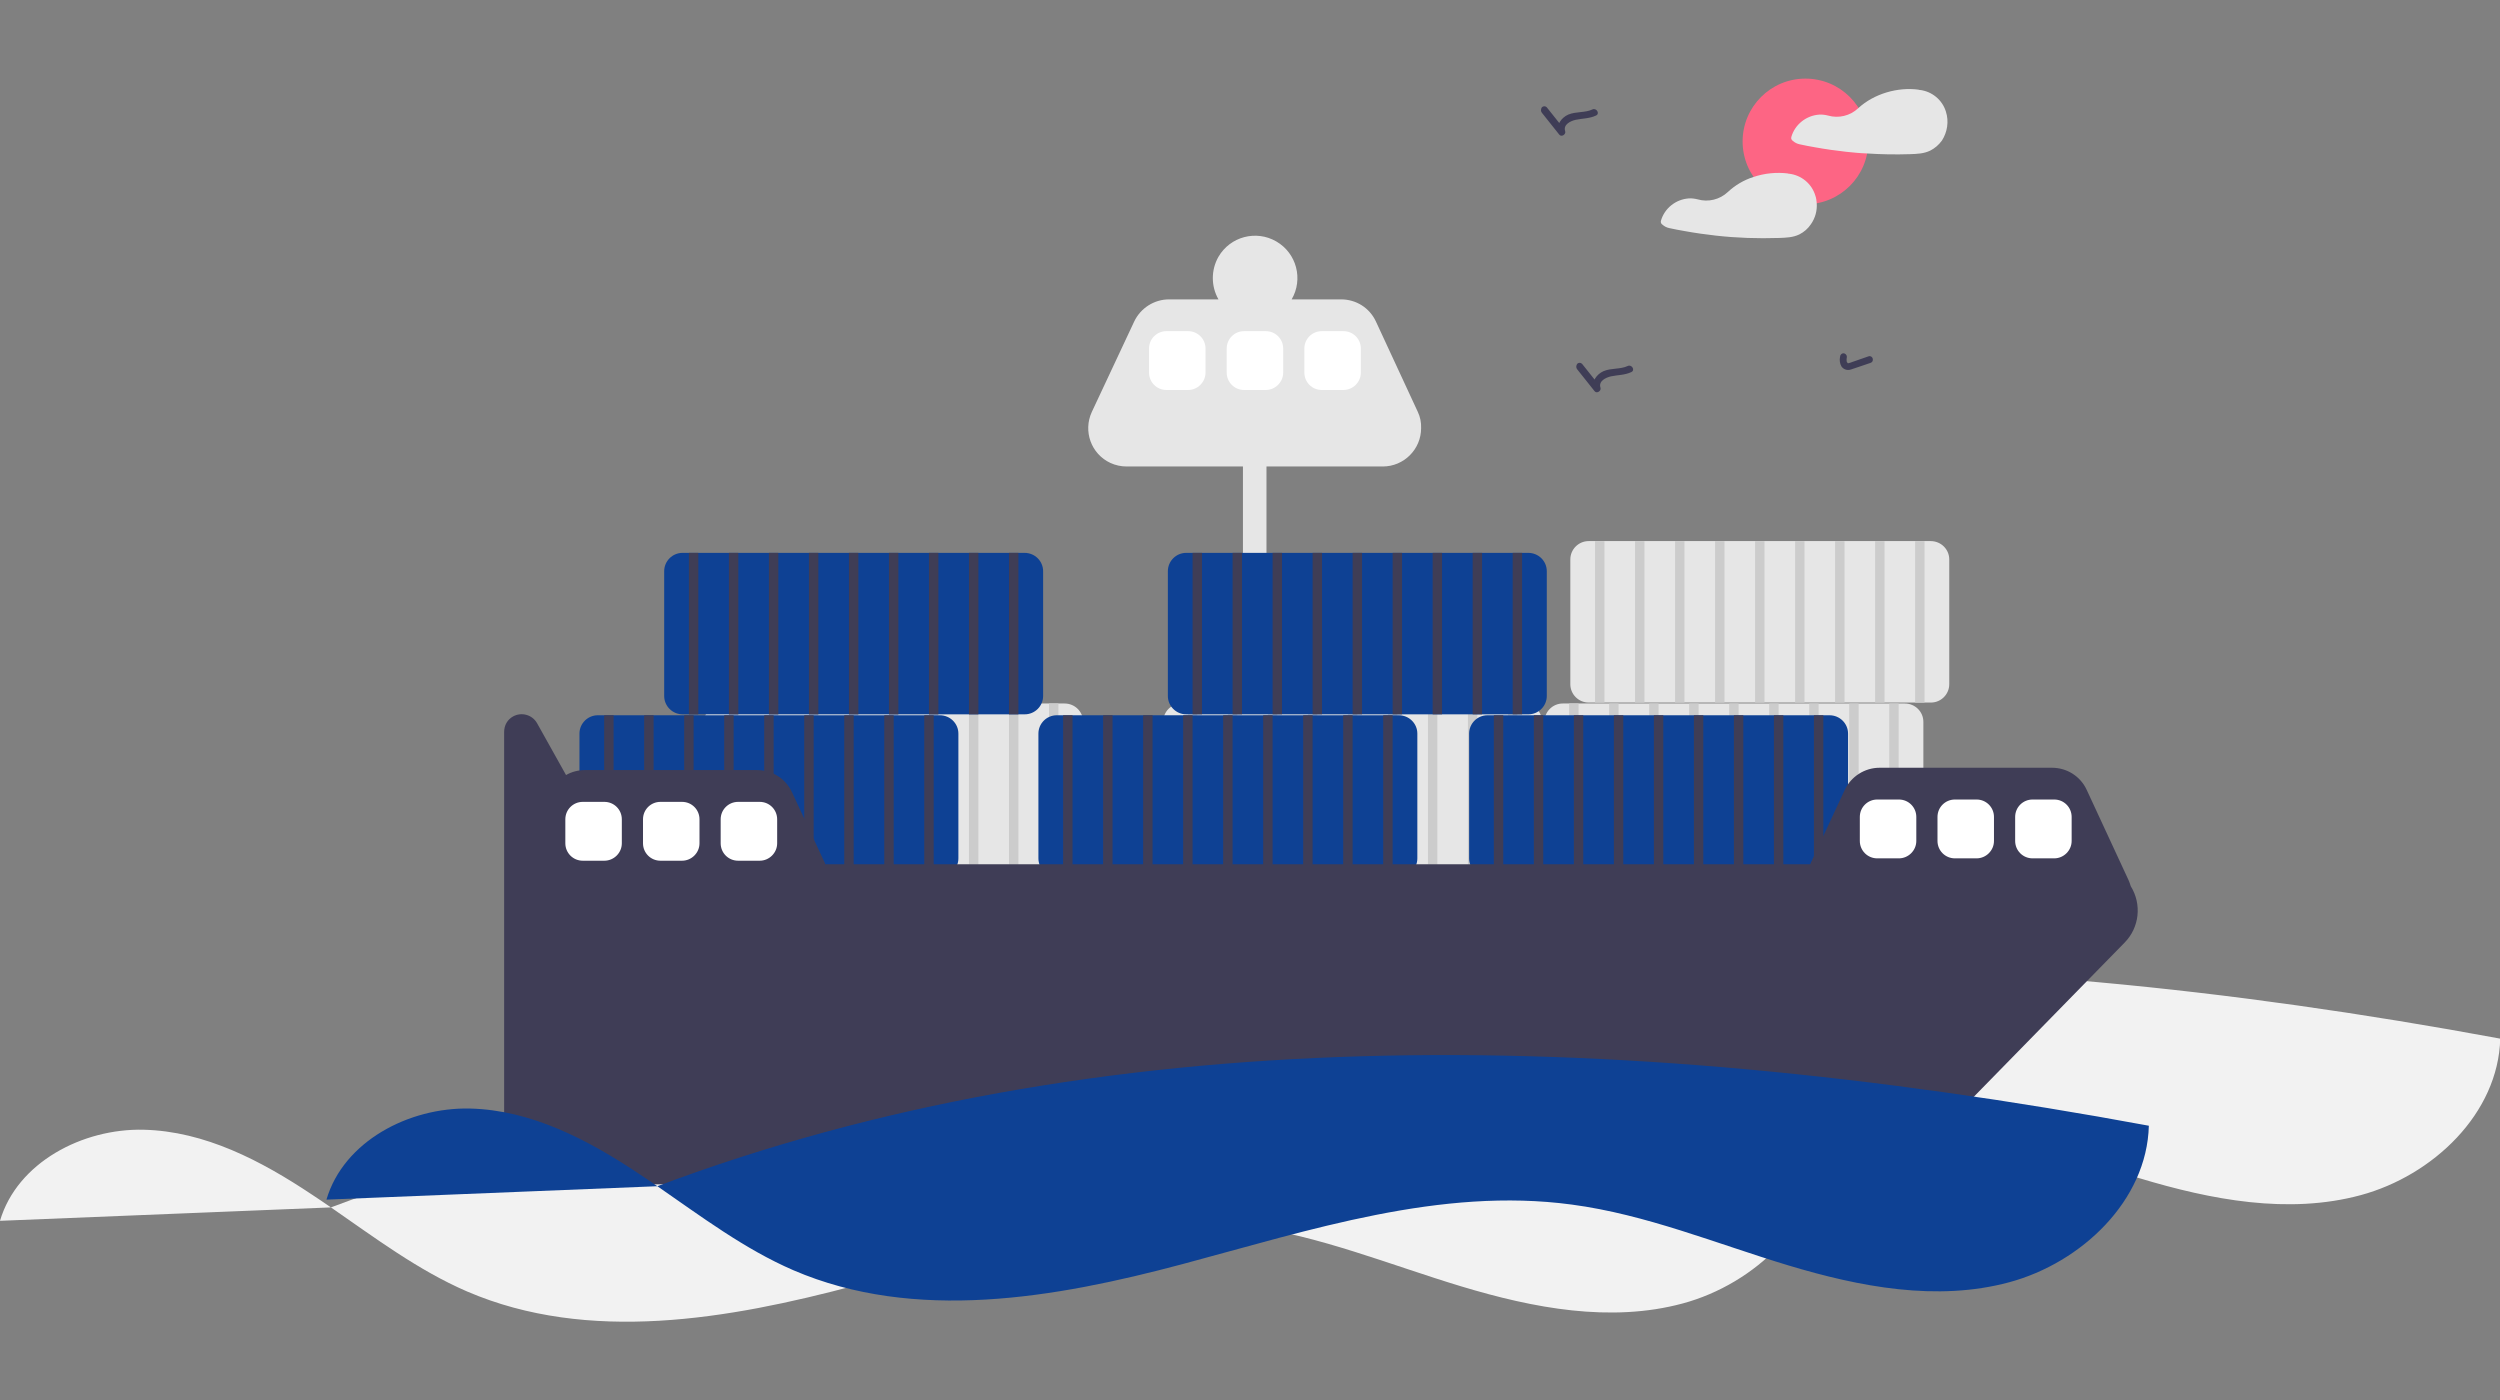
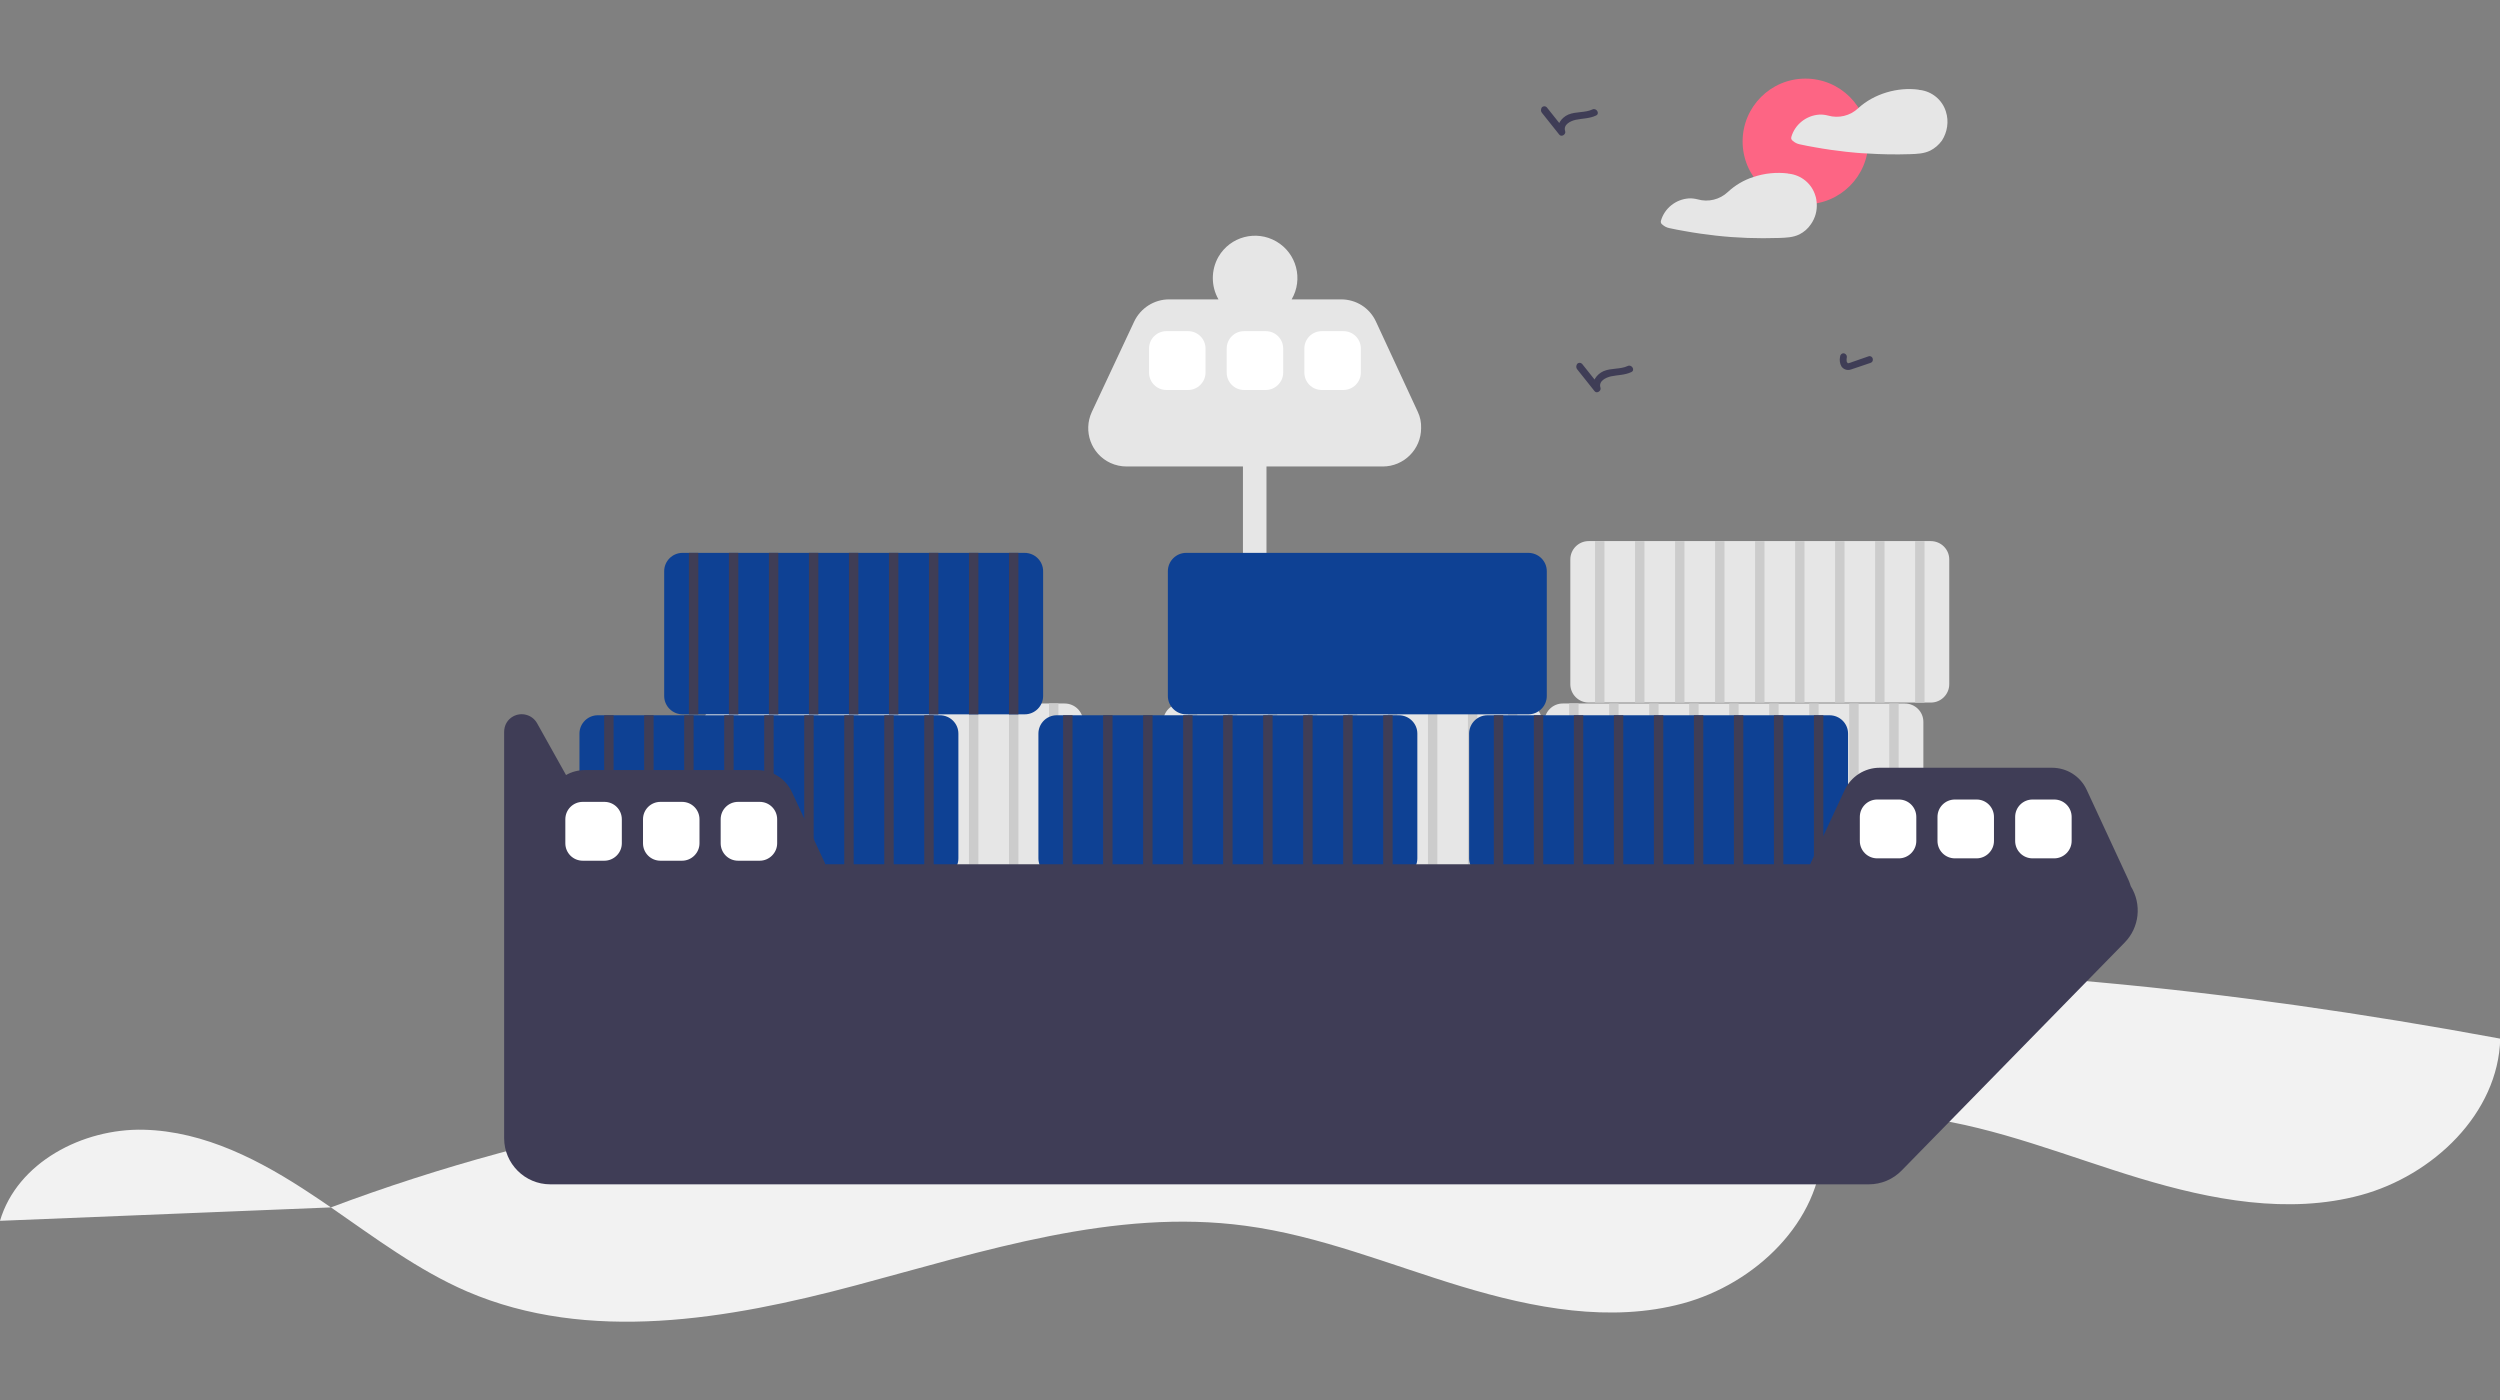
<svg xmlns="http://www.w3.org/2000/svg" xml:space="preserve" id="Layer_1" x="0" y="0" style="enable-background:new 0 0 1062.2 595" version="1.1" viewBox="0 0 1062.2 595">
  <rect x="0" y="0" width="1062.2" height="595" fill="#808080" stroke="none" />
  <style>.st0{fill:#f2f2f2}.st1{fill:#e6e6e6}.st2{fill:#ccc}.st3{fill:#0e4194}.st4{fill:#3f3d56}.st5{fill:#fff}</style>
  <path d="M349 434c-25.9-.6-53.7 13.9-61 38.7l140.6-5.7c-2.7-1.8-5.3-3.7-8-5.4-21.6-14.4-45.6-27-71.6-27.6z" class="st0" />
  <path d="M428.6 467c18.7 12.9 37 26.7 57.8 35.7 51.6 22.2 111 11.9 165.3-2.6s109.7-32.8 165.4-25.3c31.6 4.2 61.4 16.6 91.9 25.8s63.3 15.5 94 7.2c30.7-8.3 58.5-34.7 59.3-66.5-232.2-43-447.4-44.3-633.7 25.7zM61 480c-25.9-.6-53.7 13.9-61 38.7l140.6-5.7c-2.7-1.8-5.3-3.7-8-5.4C111 493.2 87 480.6 61 480z" class="st0" />
  <path d="M140.6 513c18.7 12.9 37 26.7 57.8 35.7 51.6 22.2 111 11.9 165.3-2.6s109.7-32.8 165.4-25.3c31.6 4.2 61.4 16.6 91.9 25.8s63.3 15.5 94 7.2c30.7-8.3 58.5-34.7 59.3-66.5-232.2-43-447.4-44.3-633.7 25.7z" class="st0" />
  <path d="M452.3 298.9H307c-4.3 0-7.8 3.5-7.8 7.8v53c0 4.3 3.5 7.8 7.8 7.8h145.4c4.3 0 7.8-3.5 7.8-7.8v-53c0-4.3-3.5-7.8-7.9-7.8z" class="st1" />
  <path d="M309.7 298.9h4v68.6h-4zM326.7 298.9h4v68.6h-4zM343.7 298.9h4v68.6h-4zM360.7 298.9h4v68.6h-4zM377.7 298.9h4v68.6h-4zM394.7 298.9h4v68.6h-4zM411.7 298.9h4v68.6h-4zM428.7 298.9h4v68.6h-4zM445.7 298.9h4v68.6h-4z" class="st2" />
  <path d="m602.4 175-17.8-38.4c-2.7-5.8-8.4-9.4-14.8-9.4h-21c5-8.6 2.1-19.6-6.5-24.6s-19.6-2.1-24.6 6.5c-3.2 5.6-3.2 12.5 0 18.1h-21c-6.3 0-12.1 3.7-14.8 9.4l-18 38.4c-3.8 8.2-.3 17.9 7.9 21.7 2.2 1 4.5 1.5 6.9 1.5h49.4v186h10v-186h49.4c9 0 16.3-7.3 16.3-16.3.1-2.4-.4-4.8-1.4-6.9zM809.3 298.9H664c-4.3 0-7.8 3.5-7.8 7.8v53c0 4.3 3.5 7.8 7.8 7.8h145.4c4.3 0 7.8-3.5 7.8-7.8v-53c0-4.3-3.5-7.8-7.9-7.8z" class="st1" />
  <path d="M666.7 298.9h4v68.6h-4zM683.7 298.9h4v68.6h-4zM700.7 298.9h4v68.6h-4zM717.7 298.9h4v68.6h-4zM734.7 298.9h4v68.6h-4zM751.7 298.9h4v68.6h-4zM768.7 298.9h4v68.6h-4zM785.7 298.9h4v68.6h-4zM802.7 298.9h4v68.6h-4z" class="st2" />
  <path d="M647.3 298.9H502c-4.3 0-7.8 3.5-7.8 7.8v53c0 4.3 3.5 7.8 7.8 7.8h145.4c4.3 0 7.8-3.5 7.8-7.8v-53c0-4.3-3.5-7.8-7.9-7.8z" class="st1" />
  <path d="M504.7 298.9h4v68.6h-4zM521.7 298.9h4v68.6h-4zM538.7 298.9h4v68.6h-4zM555.7 298.9h4v68.6h-4zM572.7 298.9h4v68.6h-4zM589.7 298.9h4v68.6h-4zM606.7 298.9h4v68.6h-4zM623.7 298.9h4v68.6h-4zM640.7 298.9h4v68.6h-4z" class="st2" />
  <path d="M820.3 229.9H675c-4.3 0-7.8 3.5-7.8 7.8v53c0 4.3 3.5 7.8 7.8 7.8h145.4c4.3 0 7.8-3.5 7.8-7.8v-53c0-4.3-3.5-7.8-7.9-7.8z" class="st1" />
  <path d="M677.7 229.9h4v68.6h-4zM694.7 229.9h4v68.6h-4zM711.7 229.9h4v68.6h-4zM728.7 229.9h4v68.6h-4zM745.7 229.9h4v68.6h-4zM762.7 229.9h4v68.6h-4zM779.7 229.9h4v68.6h-4zM796.7 229.9h4v68.6h-4zM813.7 229.9h4v68.6h-4z" class="st2" />
  <path d="M777.3 303.9H632c-4.3 0-7.8 3.5-7.8 7.8v53c0 4.3 3.5 7.8 7.8 7.8h145.4c4.3 0 7.8-3.5 7.8-7.8v-53c0-4.3-3.5-7.8-7.9-7.8z" class="st3" />
  <path d="M634.7 303.9h4v68.6h-4zM651.7 303.9h4v68.6h-4zM668.7 303.9h4v68.6h-4zM685.7 303.9h4v68.6h-4zM702.7 303.9h4v68.6h-4zM719.7 303.9h4v68.6h-4zM736.7 303.9h4v68.6h-4zM753.7 303.9h4v68.6h-4zM770.7 303.9h4v68.6h-4z" class="st4" />
  <path d="M594.3 303.9H449c-4.3 0-7.8 3.5-7.8 7.8v53c0 4.3 3.5 7.8 7.8 7.8h145.4c4.3 0 7.8-3.5 7.8-7.8v-53c0-4.3-3.5-7.8-7.9-7.8z" class="st3" />
  <path d="M451.7 303.9h4v68.6h-4zM468.7 303.9h4v68.6h-4zM485.7 303.9h4v68.6h-4zM502.7 303.9h4v68.6h-4zM519.7 303.9h4v68.6h-4zM536.7 303.9h4v68.6h-4zM553.7 303.9h4v68.6h-4zM570.7 303.9h4v68.6h-4zM587.7 303.9h4v68.6h-4z" class="st4" />
  <path d="M649.3 234.9H504c-4.3 0-7.8 3.5-7.8 7.8v53c0 4.3 3.5 7.8 7.8 7.8h145.4c4.3 0 7.8-3.5 7.8-7.8v-53c0-4.3-3.5-7.8-7.9-7.8z" class="st3" />
-   <path d="M506.7 234.9h4v68.6h-4zM523.7 234.9h4v68.6h-4zM540.7 234.9h4v68.6h-4zM557.7 234.9h4v68.6h-4zM574.7 234.9h4v68.6h-4zM591.7 234.9h4v68.6h-4zM608.7 234.9h4v68.6h-4zM625.7 234.9h4v68.6h-4zM642.7 234.9h4v68.6h-4z" class="st4" />
  <path d="M399.3 303.9H254c-4.3 0-7.8 3.5-7.8 7.8v53c0 4.3 3.5 7.8 7.8 7.8h145.4c4.3 0 7.8-3.5 7.8-7.8v-53c0-4.3-3.5-7.8-7.9-7.8z" class="st3" />
  <path d="M256.7 303.9h4v68.6h-4zM273.7 303.9h4v68.6h-4zM290.7 303.9h4v68.6h-4zM307.7 303.9h4v68.6h-4zM324.7 303.9h4v68.6h-4zM341.7 303.9h4v68.6h-4zM358.7 303.9h4v68.6h-4zM375.7 303.9h4v68.6h-4zM392.7 303.9h4v68.6h-4z" class="st4" />
  <path d="M435.3 234.9H290c-4.3 0-7.8 3.5-7.8 7.8v53c0 4.3 3.5 7.8 7.8 7.8h145.4c4.3 0 7.8-3.5 7.8-7.8v-53c0-4.3-3.5-7.8-7.9-7.8z" class="st3" />
  <path d="M292.7 234.9h4v68.6h-4zM309.7 234.9h4v68.6h-4zM326.7 234.9h4v68.6h-4zM343.7 234.9h4v68.6h-4zM360.7 234.9h4v68.6h-4zM377.7 234.9h4v68.6h-4zM394.7 234.9h4v68.6h-4zM411.7 234.9h4v68.6h-4zM428.7 234.9h4v68.6h-4zM905.3 376.5c-.2-.9-.6-1.7-.9-2.5l-17.8-38.4c-2.7-5.8-8.4-9.4-14.8-9.4h-73.2c-6.3 0-12.1 3.7-14.8 9.4l-14.7 31.6H350.7l-14.2-30.6c-2.7-5.8-8.4-9.4-14.8-9.4h-73.2c-2.8 0-5.6.7-8 2.1l-12.3-22c-2-3.6-6.6-4.9-10.2-2.9-2.4 1.3-3.8 3.8-3.8 6.6v172.6c0 10.8 8.8 19.6 19.6 19.6H794c5.3 0 10.3-2.1 14-5.9l94.7-96.8c6.3-6.4 7.4-16.3 2.6-24z" class="st4" />
  <path d="M806.8 364.7h-9.2c-4.1 0-7.4-3.3-7.4-7.4v-10.2c0-4.1 3.3-7.4 7.4-7.4h9.2c4.1 0 7.4 3.3 7.4 7.4v10.2c0 4.1-3.4 7.4-7.4 7.4zM839.8 364.7h-9.2c-4.1 0-7.4-3.3-7.4-7.4v-10.2c0-4.1 3.3-7.4 7.4-7.4h9.2c4.1 0 7.4 3.3 7.4 7.4v10.2c0 4.1-3.4 7.4-7.4 7.4zM872.8 364.7h-9.2c-4.1 0-7.4-3.3-7.4-7.4v-10.2c0-4.1 3.3-7.4 7.4-7.4h9.2c4.1 0 7.4 3.3 7.4 7.4v10.2c0 4.1-3.4 7.4-7.4 7.4zM504.8 165.7h-9.2c-4.1 0-7.4-3.3-7.4-7.4v-10.2c0-4.1 3.3-7.4 7.4-7.4h9.2c4.1 0 7.4 3.3 7.4 7.4v10.2c0 4.1-3.4 7.4-7.4 7.4zM537.8 165.7h-9.2c-4.1 0-7.4-3.3-7.4-7.4v-10.2c0-4.1 3.3-7.4 7.4-7.4h9.2c4.1 0 7.4 3.3 7.4 7.4v10.2c0 4.1-3.4 7.4-7.4 7.4zM570.8 165.7h-9.2c-4.1 0-7.4-3.3-7.4-7.4v-10.2c0-4.1 3.3-7.4 7.4-7.4h9.2c4.1 0 7.4 3.3 7.4 7.4v10.2c0 4.1-3.4 7.4-7.4 7.4zM256.8 365.7h-9.2c-4.1 0-7.4-3.3-7.4-7.4v-10.2c0-4.1 3.3-7.4 7.4-7.4h9.2c4.1 0 7.4 3.3 7.4 7.4v10.2c0 4.1-3.4 7.4-7.4 7.4zM289.8 365.7h-9.2c-4.1 0-7.4-3.3-7.4-7.4v-10.2c0-4.1 3.3-7.4 7.4-7.4h9.2c4.1 0 7.4 3.3 7.4 7.4v10.2c0 4.1-3.4 7.4-7.4 7.4zM322.8 365.7h-9.2c-4.1 0-7.4-3.3-7.4-7.4v-10.2c0-4.1 3.3-7.4 7.4-7.4h9.2c4.1 0 7.4 3.3 7.4 7.4v10.2c0 4.1-3.4 7.4-7.4 7.4z" class="st5" />
-   <path d="M199.7 471c-25.9-.6-53.7 13.9-61 38.7l140.6-5.7c-2.7-1.8-5.3-3.7-8-5.4-21.6-14.4-45.7-27-71.6-27.6zM279.3 504c18.7 12.9 37 26.7 57.8 35.7 51.6 22.2 111 11.9 165.3-2.6s109.7-32.8 165.4-25.3c31.6 4.2 61.4 16.6 91.9 25.8s63.3 15.5 94 7.2c30.7-8.3 58.5-34.7 59.3-66.5-232.3-43-447.5-44.3-633.7 25.7z" class="st3" />
  <circle cx="767.1" cy="60.1" r="26.7" style="fill:#fd6584" />
  <path d="M826.8 47.5c-1.5-5-5.9-8.7-11.2-9.3h-.2c-.1 0-.1 0-.2-.1-8.9-1.2-18.9 1.7-25.6 7.8l-.1.1c-3.4 3.2-8.3 4.4-12.8 3.1-1.2-.3-2.5-.5-3.8-.4-5.5.4-10.3 4.2-11.8 9.5-.2.7.1 1.3.7 1.7.8.7 1.8 1.2 2.8 1.4 2.2.5 4.4.9 6.7 1.3 4.4.8 8.7 1.4 13.2 1.9 2.9.3 5.8.6 8.8.7 6 .4 12.1.5 18.2.3 3-.1 5.9-.2 8.6-1.5 2-1 3.7-2.5 5-4.3 2.3-3.6 3-8.1 1.7-12.2zM771.9 86.4c-.1-1.1-.2-2.2-.6-3.3-1.5-5-5.9-8.7-11.2-9.3h-.2c-.1 0-.2 0-.2-.1-4.9-.6-10-.1-14.7 1.5-4.1 1.3-7.8 3.5-10.9 6.4-3.4 3.2-8.3 4.4-12.8 3.1-1.2-.3-2.5-.5-3.8-.4-5.5.4-10.3 4.2-11.8 9.5-.2.7.1 1.3.7 1.7.8.7 1.8 1.2 2.8 1.4 2.2.5 4.4.9 6.7 1.3 4.4.8 8.7 1.4 13.1 1.9 8.9 1 17.9 1.3 26.9 1 3-.1 5.9-.2 8.6-1.5 2-1 3.7-2.5 4.9-4.3 1.9-2.7 2.7-5.8 2.5-8.9z" class="st1" />
  <path d="M781.8 151.6c-.3 1.4-.1 2.9.6 4.1.9 1.3 2.5 1.8 4 1.3 2.8-.9 5.6-1.9 8.3-2.8.8-.2 1.2-1 1-1.8-.2-.8-1-1.3-1.8-1l-6.9 2.4c-.5.2-1 .4-1.6.5-.1 0-.3.1-.2.1 0 0 .2 0 0 0-.1 0-.1 0 0 0l-.1-.1-.1-.1s-.1-.2-.1-.1c-.1-.1-.1-.2-.2-.3.1.2-.1-.2-.1-.3-.1-.6 0-1.3.1-1.9 0-.8-.7-1.5-1.5-1.5-.7 0-1.4.7-1.4 1.5zM670.1 156.9l7.4 9.3c.9 1.2 3-.1 2.5-1.5-.9-2.8 2.3-4.3 4.5-4.8 2.9-.6 5.8-.5 8.6-1.8 1.8-.8.2-3.4-1.5-2.6-3.2 1.5-7 .8-10.3 2.2-2.9 1.3-5.2 4.4-4.2 7.7l2.5-1.5-7.4-9.3c-.6-.6-1.5-.6-2.1 0-.5.8-.5 1.7 0 2.3zM655.1 47.9l7.4 9.3c.9 1.2 3-.1 2.5-1.5-.9-2.8 2.3-4.3 4.5-4.8 2.9-.6 5.8-.5 8.6-1.8 1.8-.8.2-3.4-1.5-2.6-3.2 1.5-7 .8-10.3 2.2-2.9 1.3-5.2 4.4-4.2 7.7l2.5-1.5-7.4-9.3c-.6-.6-1.5-.6-2.1 0-.5.8-.5 1.7 0 2.3z" class="st4" />
</svg>